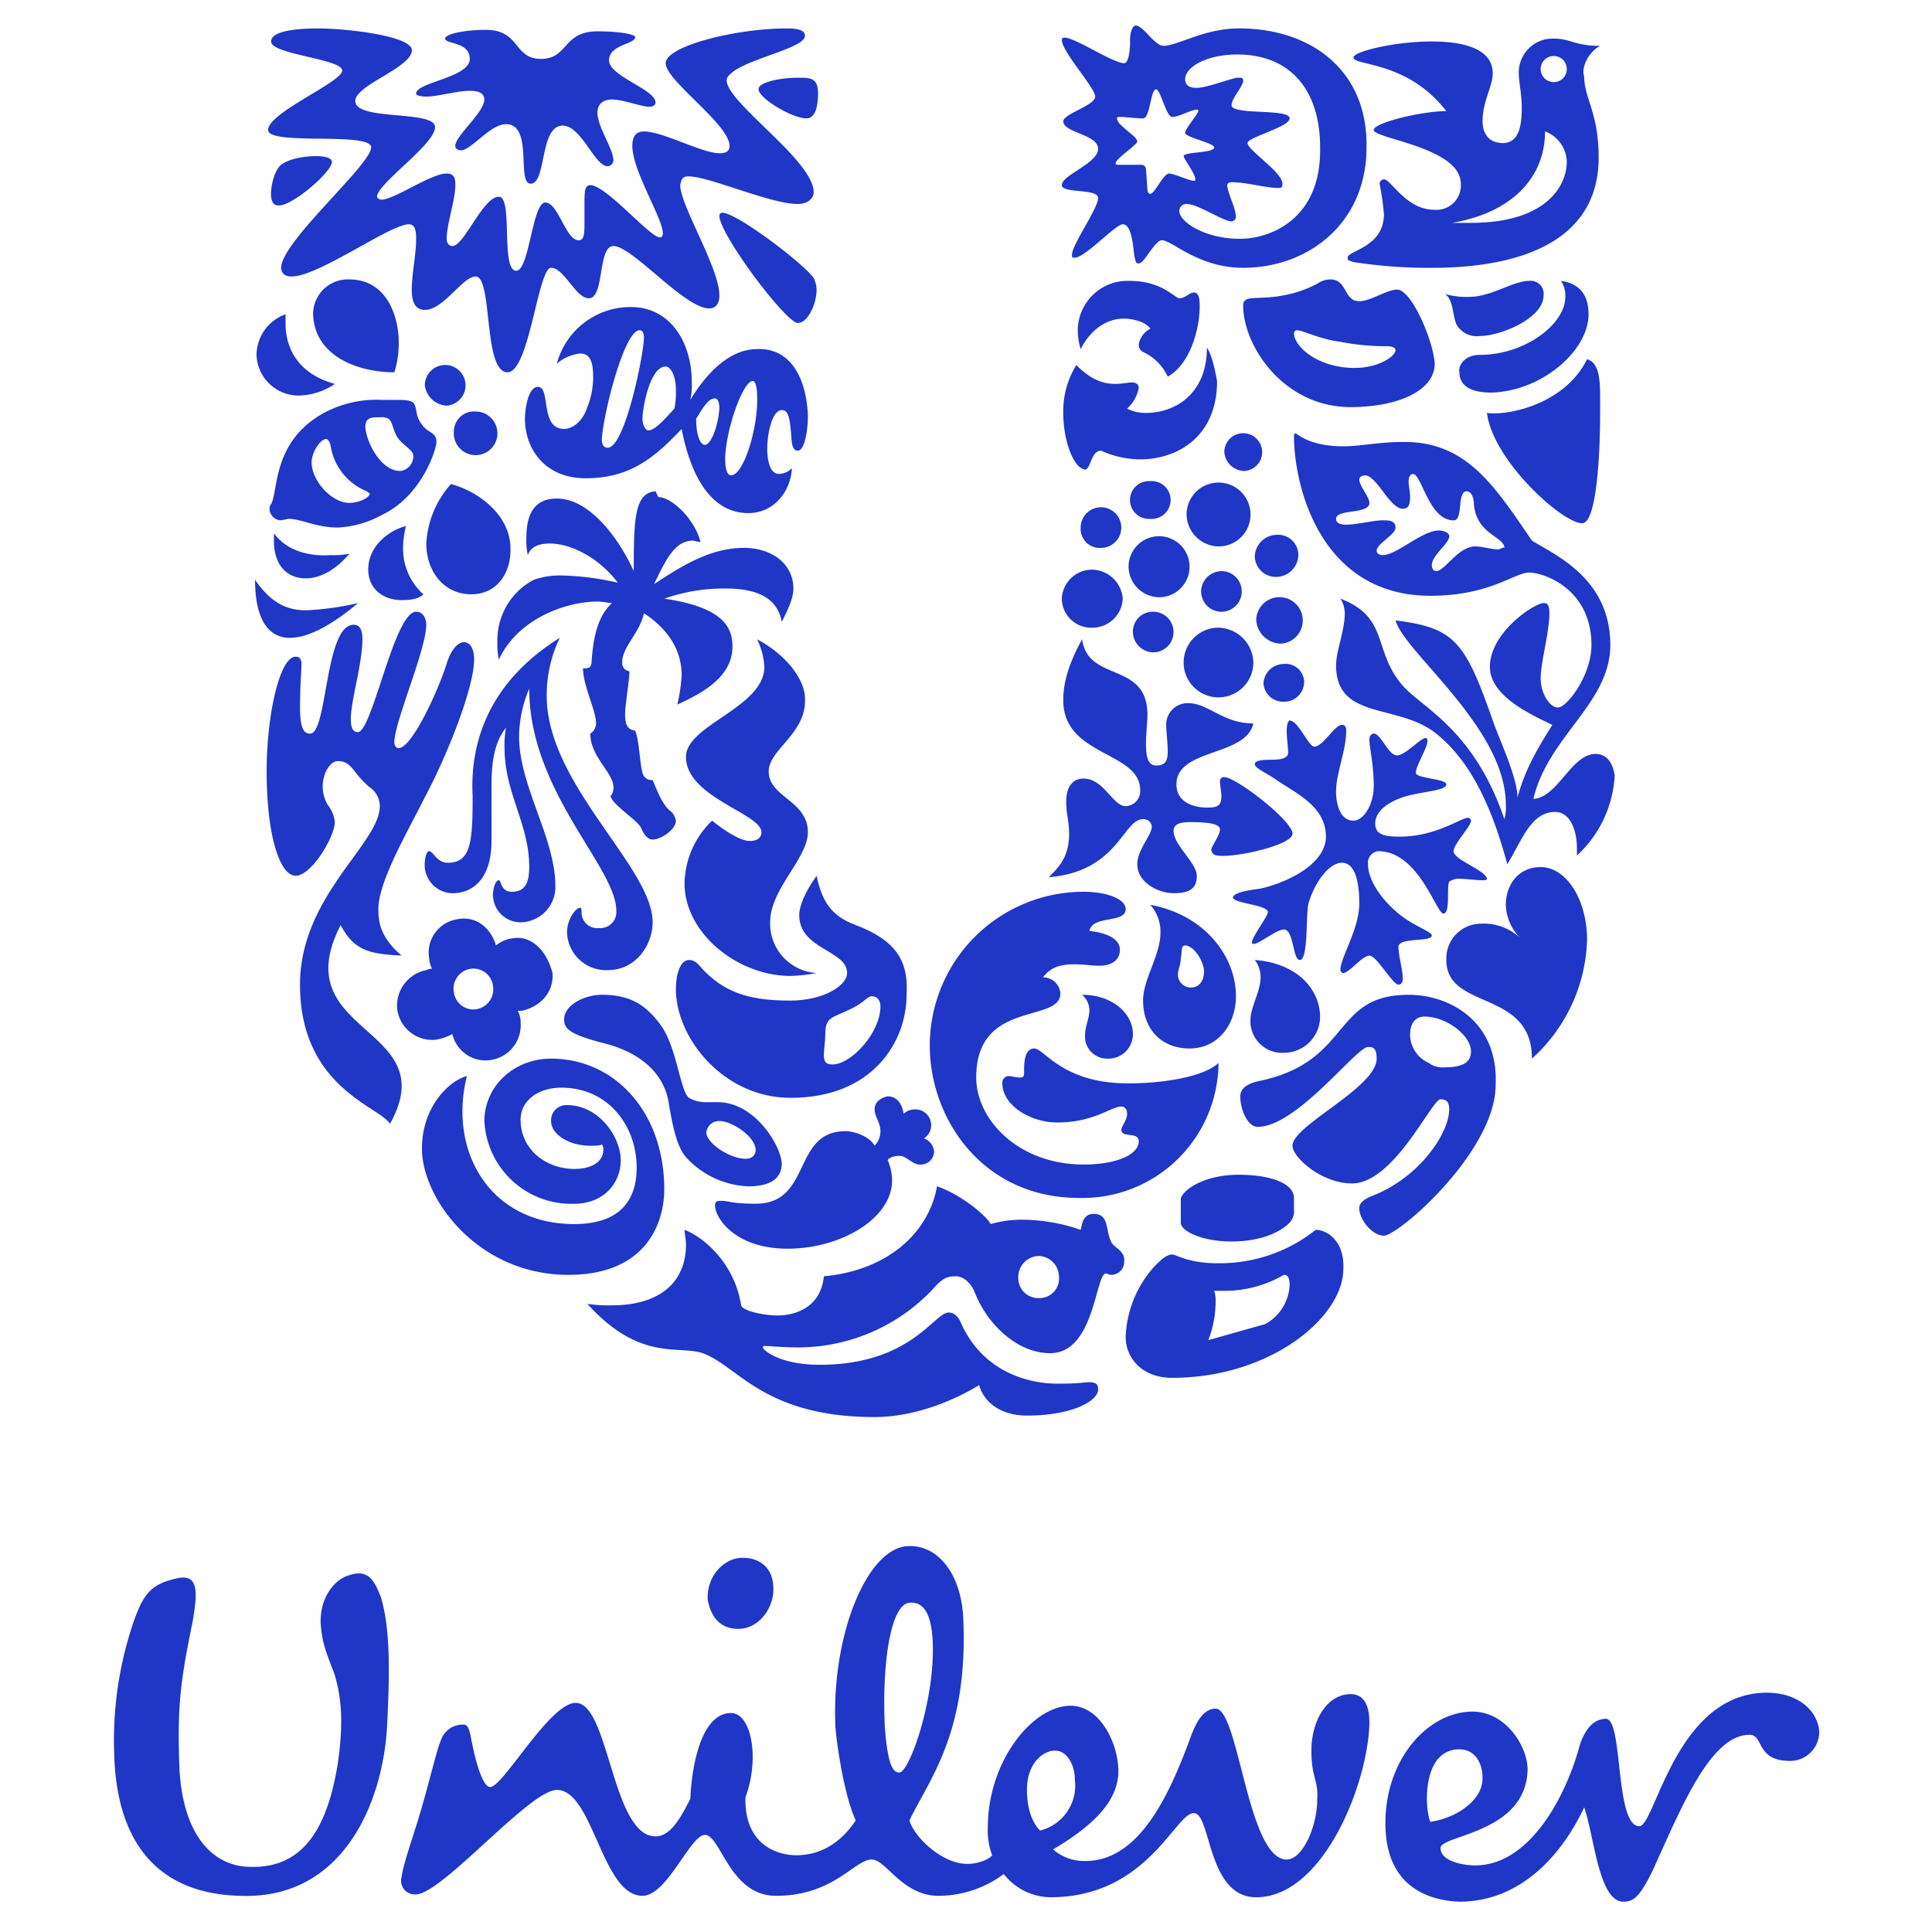
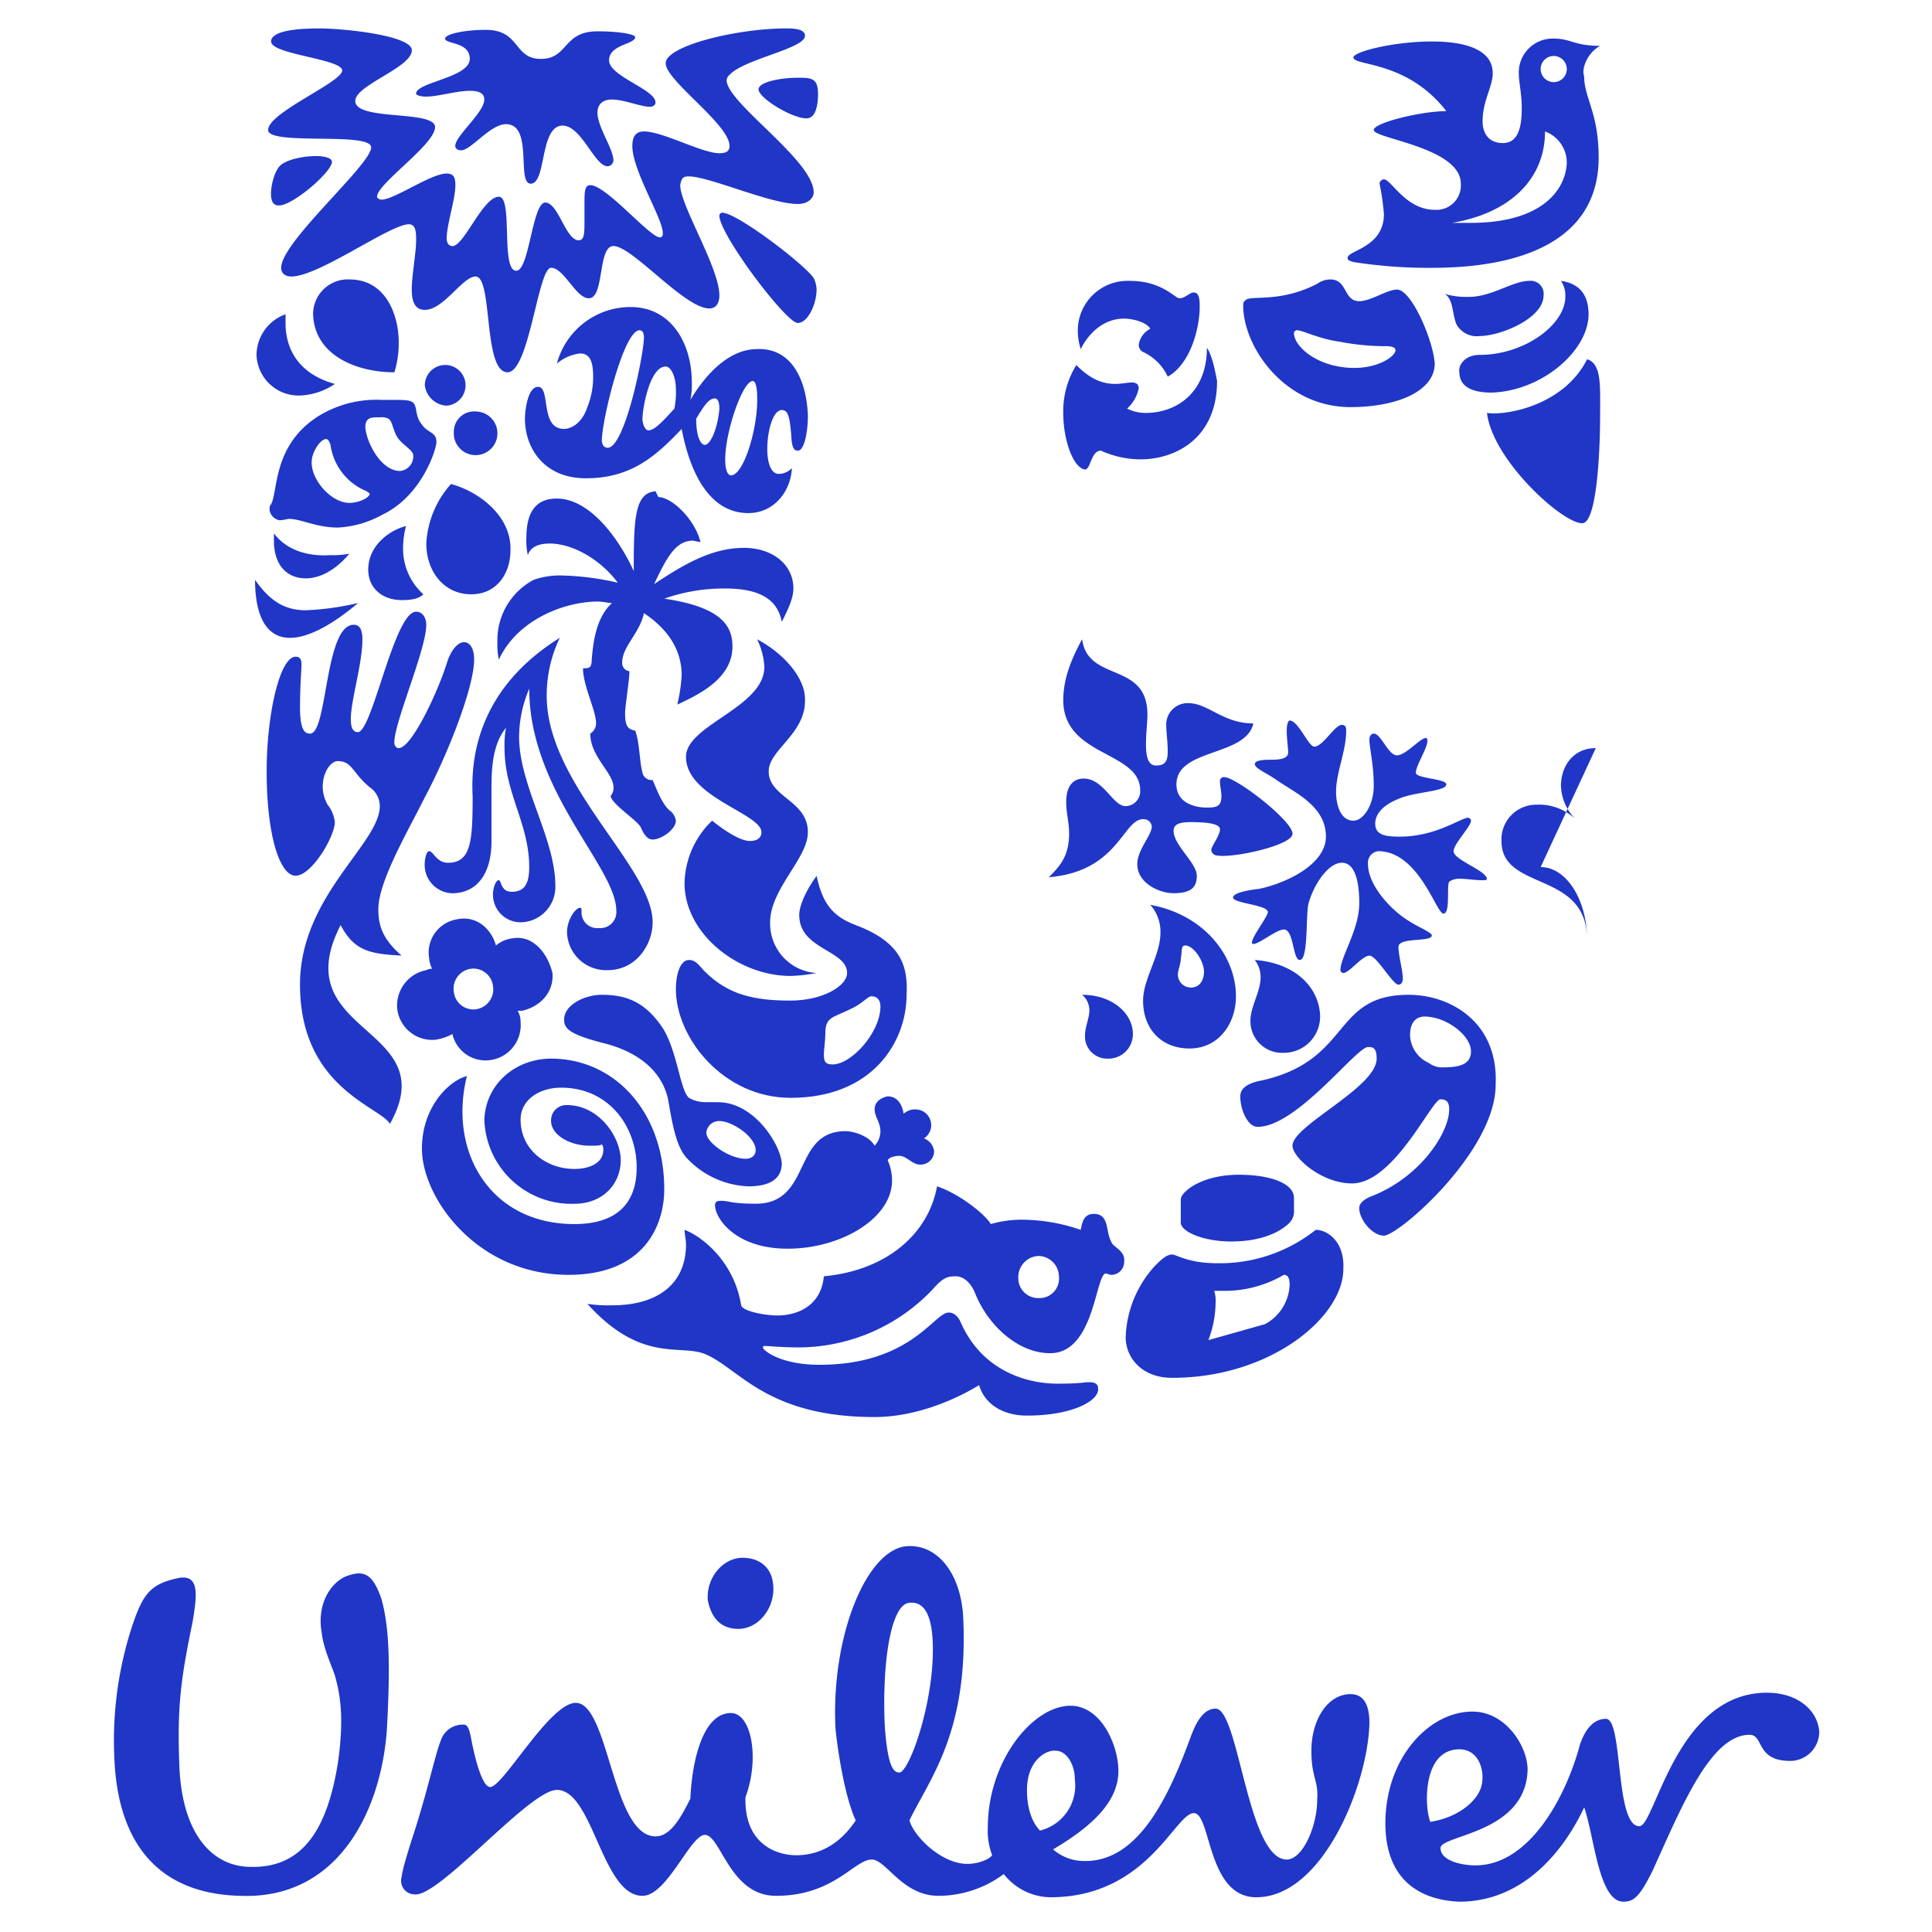
<svg xmlns="http://www.w3.org/2000/svg" width="300" height="300" viewBox="0 0 300 300">
  <g id="Group_25099" data-name="Group 25099" transform="translate(18047 12052)">
    <rect id="Rectangle_8138" data-name="Rectangle 8138" width="300" height="300" transform="translate(-18047 -12052)" fill="none" />
    <g id="Group_25092" data-name="Group 25092" transform="translate(-48.117 -681.642)">
      <path id="Mask" d="M257.661,22.961c4.732,0,7.886,2.7,8.111,6.083a4.52,4.52,0,0,1-4.506,4.506c-5.408,0-4.056-4.056-6.309-4.056-5.047,0-9.01,7.758-12.787,16.063l-.581,1.28-.865,1.926-.863,1.911c-2.028,4.056-2.929,4.732-4.506,4.732-3.83,0-4.506-10.139-6.083-14.645-3.154,6.759-9.463,14.645-19.377,14.645-5.858-.225-11.491-3.154-11.491-12.167,0-10.139,6.759-17.349,13.519-17.349,5.182,0,8.562,5.408,8.562,9.013-.225,9.914-13.519,10.139-13.519,12.167s3.38,2.7,5.408,2.7c8.562,0,14.195-11.04,16.223-18.7.451-1.352,1.577-4.056,4.056-4.056,2.7,0,1.352,16.673,5.182,16.673,2.478,0,5.633-20.729,19.828-20.729ZM124.275.2c4.506-.225,8.111,4.056,8.562,10.815.9,18.025-5.182,25.235-8.337,31.769.676,2.478,4.957,6.759,9.013,6.759,1.577,0,3.38-.676,3.83-1.352a10.59,10.59,0,0,1-.676-4.281c0-10.364,6.985-18.926,12.843-18.926,4.732,0,7.435,6.083,7.435,10.139,0,4.732-4.056,8.562-10.139,12.167a7.271,7.271,0,0,0,4.732,1.8c8.562.225,13.294-10.139,16.673-19.377.676-1.8,1.8-4.281,3.83-4.281,3.605,0,4.957,23.433,11.04,23.433,2.478,0,4.732-5.182,4.732-9.238.225-3.154-.9-3.38-.9-7.661,0-4.732,2.478-8.787,6.083-8.787,2.253,0,2.929,2.028,2.929,4.506-.225,9.463-7.21,27.038-17.574,27.038-7.661,0-6.985-13.068-9.688-13.068-2.929,0-7.21,13.068-22.306,13.068a9.375,9.375,0,0,1-7.21-3.605,17.049,17.049,0,0,1-10.139,3.38c-5.633,0-8.111-5.633-10.364-5.633-2.7,0-5.858,5.633-14.871,5.633-7.21,0-8.562-9.463-11.04-9.463-2.253,0-5.858,9.463-9.688,9.463-3.078,0-4.975-3.914-6.766-7.922l-.534-1.2c-1.692-3.79-3.382-7.323-5.993-7.323-2.048,0-6.309,3.815-10.621,7.744l-1.176,1.072c-4.3,3.92-8.452,7.622-10.283,7.406a2.112,2.112,0,0,1-2.028-2.7c.225-2.028,2.253-7.661,2.929-10.139,1.352-4.506,2.478-9.463,3.154-11.04a3.565,3.565,0,0,1,3.605-2.478c.676,0,.9,1.127,1.127,2.253.676,3.605,1.8,7.435,2.929,7.435,2.028,0,9.238-13.068,13.294-13.068,5.182,0,5.633,20.729,12.392,20.729,2.253,0,3.83-2.7,5.408-5.858C90.7,34,92.28,26.116,96.786,26.116c3.154,0,4.506,6.985,2.253,13.068-.225,7.21,4.732,9.013,7.886,9.013,2.253,0,6.083-.676,9.238-5.408-1.8-3.83-2.929-11.716-3.154-14.42C112.333,13.949,117.966.43,124.275.2ZM37.529,4.711c2.7-.9,3.83.451,4.957,3.605,1.352,4.732,1.352,11.04.9,19.828C42.711,40.311,36.4,54.956,20.856,54.505,7.337,54.28,1.479,45.718,1.028,32.875A57.1,57.1,0,0,1,3.957,12.146c1.577-4.506,2.7-6.083,6.985-6.985,3.38-.676,2.929,2.7,2.253,6.759-1.8,8.787-2.478,13.068-2.028,23.207C11.843,45.718,16.8,50,22.208,50c8.337.225,11.942-6.309,13.519-16,1.127-7.661.225-11.266-.451-13.744-.451-1.352-1.8-4.281-2.028-6.534-.9-4.957,1.8-8.337,4.281-9.013ZM147.257,31.974c-1.352-.225-4.506,1.352-4.506,6.083,0,3.83,1.352,5.633,2.028,6.309a7.2,7.2,0,0,0,5.408-7.886C150.186,34,148.834,31.974,147.257,31.974Zm62.637-.225c-5.858,0-5.408,9.238-4.506,11.266,4.281-.676,7.21-3.154,7.886-5.408S213.048,31.749,209.894,31.749ZM124.775,8.976l-.275.016c-2.929.225-4.281,9.463-3.83,19.152.451,6.309,1.352,7.21,2.253,7.21,1.577,0,5.633-11.491,5.182-20.5-.225-4.056-1.352-6.083-3.605-5.858ZM98.589,2.007c2.7,0,4.506,1.577,4.732,4.056.451,3.38-2.028,6.985-5.408,6.985-2.929,0-4.281-2.028-4.732-4.506C92.956,4.936,95.66,2.007,98.589,2.007Z" transform="translate(-17982.164 -11130.474)" fill="#1f36c7" />
      <path id="fish" d="M163.938,133.962c-.9-1.577-.225-4.281-2.7-4.281-1.577,0-1.8,1.352-2.028,2.478a28.144,28.144,0,0,0-9.013-1.577,17.571,17.571,0,0,0-4.957.676c-.9-1.577-4.957-4.732-8.337-5.858-1.352,7.435-7.886,13.068-17.574,13.969-.451,4.732-4.281,6.083-7.21,6.083-2.028,0-5.408-.676-5.633-1.577-1.127-6.985-6.309-10.815-8.787-11.716,0,.676.225,1.577.225,2.253,0,5.858-4.056,9.463-11.491,9.463a21.863,21.863,0,0,1-3.83-.225c8.562,9.463,14.645,6.083,18.476,7.886,5.182,2.253,9.463,9.688,26.136,9.688,6.083,0,12.167-2.478,16.223-4.957.676,2.478,3.154,4.732,7.435,4.732,6.985,0,11.04-2.253,11.04-4.056,0-.451,0-1.127-1.352-1.127-1.127,0-1.127.225-4.957.225-4.506,0-11.716-1.8-15.1-9.688C139.83,145,138.928,145,138.7,145c-2.253,0-5.858,8.111-20.053,8.111-6.083,0-8.787-2.253-8.787-2.7a.221.221,0,0,1,.225-.225c.676,0,2.7.225,5.408.225a28.764,28.764,0,0,0,20.729-9.013c1.577-1.8,2.253-2.028,3.6-2.028,1.127,0,2.253.9,2.929,2.478,2.028,5.182,6.759,9.463,11.716,9.463,6.759,0,6.985-11.716,8.562-12.392.225,0,.676.225.9.225a2.011,2.011,0,0,0,2.028-2.028c.225-1.8-1.8-2.253-2.028-3.154Zm-11.266,8.787a3.08,3.08,0,0,1-3.154-3.154,3.274,3.274,0,0,1,3.154-3.38,3.222,3.222,0,0,1,3.154,3.154A3.023,3.023,0,0,1,152.673,142.749Z" transform="translate(-17990.281 -11311.545)" fill="#1f36c7" fill-rule="evenodd" />
      <path id="chilli_pepper" d="M118.212,119.2c1.577,0,2.253,1.352,2.478,2.7a2.558,2.558,0,0,1,1.8-.676,2.447,2.447,0,0,1,1.352,4.506,2.4,2.4,0,0,1,1.577,2.028,2.08,2.08,0,0,1-2.253,2.028c-1.127,0-2.028-1.352-3.154-1.352-.676,0-1.577.225-1.8.676a7.952,7.952,0,0,1,.676,3.154c0,5.858-7.886,10.59-16.223,10.59-8.111,0-11.266-4.732-11.266-6.759,0-.451.225-.676.9-.676,1.352,0,1.577.451,5.408.451,8.787,0,5.633-11.266,13.969-11.266,1.127,0,3.605.676,4.506,2.253a3.228,3.228,0,0,0,.9-2.253c0-1.352-.9-2.253-.9-3.38s.9-1.8,2.028-2.028Z" transform="translate(-17979.254 -11319.315)" fill="#1f36c7" fill-rule="evenodd" />
      <path id="swirl" d="M91.253,116.6c9.914,0,17.574,8.337,17.574,20.278,0,5.408-2.929,13.294-14.871,13.294-14.195,0-22.757-11.942-22.757-19.6,0-6.534,4.281-10.59,6.985-11.266-2.929,11.716,3.605,22.982,16.673,22.982,6.534,0,9.688-3.154,9.688-8.787,0-6.309-4.281-12.392-11.716-12.392-3.605,0-6.309,2.028-6.309,4.957,0,4.732,4.056,7.661,8.337,7.661,2.7,0,4.506-1.127,4.506-2.929a1.355,1.355,0,0,0-.225-.9c-.225.225-.9.225-1.8.225-3.38,0-6.083-1.8-6.083-3.83a2.364,2.364,0,0,1,2.478-2.478c4.957,0,8.337,4.957,8.337,8.562s-2.7,6.759-7.21,6.759a13.515,13.515,0,0,1-13.969-13.068C81.114,120.43,85.845,116.6,91.253,116.6Z" transform="translate(-18004.566 -11322.573)" fill="#1f36c7" fill-rule="evenodd" />
      <path id="Path_22800" data-name="Path 22800" d="M149.216,128.4a23.956,23.956,0,0,1-15.321,5.182c-4.506,0-6.309-1.352-6.985-1.352-.9,0-1.8.9-2.7,1.8a17.225,17.225,0,0,0-4.506,11.04c0,3.154,2.478,6.309,7.21,6.309,15.321,0,26.587-9.463,26.587-16.9C153.722,130.2,151.019,128.4,149.216,128.4Zm-7.886,14.645-8.787,2.478a16.924,16.924,0,0,0,1.127-5.858,4.961,4.961,0,0,0-.225-1.8h1.127a18.209,18.209,0,0,0,9.689-2.478c.451,0,.9.225.9,1.577a7.254,7.254,0,0,1-3.83,6.083Z" transform="translate(-17943.791 -11307.787)" fill="#1f36c7" fill-rule="evenodd" />
      <path id="Path_22801" data-name="Path 22801" d="M131.386,134.964c3.605,0,6.759-.9,8.787-2.7a2.612,2.612,0,0,0,.9-2.253v-1.8c0-2.253-3.605-3.605-8.562-3.605-5.858,0-9.013,2.7-9.013,3.83v3.605c0,1.352,3.38,2.929,7.886,2.929Z" transform="translate(-17939.029 -11312.548)" fill="#1f36c7" fill-rule="evenodd" />
      <path id="clothes" d="M153.736,112.2c-11.942,0-8.787,10.139-22.757,13.294-2.478.451-3.38,1.352-3.38,2.478,0,2.028,1.127,4.732,2.7,4.732,6.083,0,15.321-12.392,17.124-12.392.676,0,1.352,0,1.352,1.8,0,4.506-13.068,10.364-13.068,13.519,0,1.8,4.506,5.858,9.238,5.858,6.534,0,12.392-13.068,13.744-13.068,1.127,0,1.352.676,1.352,1.577,0,3.605-4.506,10.59-12.167,13.519-1.577.676-1.8,1.352-1.8,1.8,0,1.8,2.028,4.281,3.83,4.281,2.253,0,17.349-13.068,17.349-23.433C167.706,116.481,160.271,112.2,153.736,112.2Zm5.407,11.266a3.364,3.364,0,0,1-2.253-.676,4.911,4.911,0,0,1-2.929-4.281c0-2.253,1.127-2.929,2.253-2.929,3.38,0,7.21,2.929,7.21,5.408,0,2.028-1.8,2.478-4.281,2.478Z" transform="translate(-17933.893 -11328.086)" fill="#1f36c7" fill-rule="evenodd" />
      <path id="spoon" d="M104.883,128.873h-2.028a5.136,5.136,0,0,1-2.478-.676c-1.352-1.127-1.8-7.21-4.056-10.815-2.7-4.056-5.633-5.182-9.463-5.182-2.7,0-5.858,1.577-5.858,3.83,0,1.352.676,2.253,5.858,3.605,6.534,1.577,9.688,5.182,10.364,9.238s1.352,7.21,2.929,8.787a13.794,13.794,0,0,0,9.463,4.281c2.929,0,5.182-.9,5.182-3.6-.225-2.929-4.281-9.463-9.914-9.463Zm4.281,8.787c-2.478,0-6.083-2.478-6.083-4.056a1.973,1.973,0,0,1,2.028-1.8c2.028,0,5.633,2.478,5.633,4.506,0,.676-.451,1.352-1.577,1.352Z" transform="translate(-17992.285 -11328.086)" fill="#1f36c7" fill-rule="evenodd" />
-       <path id="Path_22802" data-name="Path 22802" d="M122.423,129.434c-1.577,0-1.577,2.478-1.577,3.38s0,1.127-.676,1.127-1.127-.225-1.8-.225a1.031,1.031,0,0,0-.9,1.127c0,3.38,4.281,6.083,8.562,6.083,5.633,0,8.337-2.478,9.914-2.478.676,0,.9.676.9,1.127,0,.9-.9,2.028-.9,2.478,0,1.352,2.7.225,2.7,1.8,0,2.028-3.38,3.6-8.562,3.6-10.139,0-16.673-6.985-16.673-13.519,0-12.167,13.068-8.337,13.068-13.068a2.688,2.688,0,0,0-2.7-2.478c1.352-1.8,3.154-2.028,4.957-2.028,1.352,0,2.7.225,3.83.225,1.577,0,3.154-.676,3.154-2.478,0-1.127-.9-2.478-4.732-2.929.451-2.478,5.633-1.127,5.633-3.38,0-1.577-2.929-2.7-6.534-2.7A23.887,23.887,0,0,0,106.2,128.983c0,11.266,8.111,23.658,23.207,23.658a21.124,21.124,0,0,0,21.63-20.954c-2.7,2.478-9.914,3.154-13.519,3.154-10.59.225-13.519-5.408-15.1-5.408Z" transform="translate(-17960.707 -11336.983)" fill="#1f36c7" fill-rule="evenodd" />
      <path id="Path_22803" data-name="Path 22803" d="M120.756,129.883a3.8,3.8,0,0,0,3.83-3.83c0-3.154-3.154-6.083-7.886-6.083a3.136,3.136,0,0,1,1.127,2.478c0,1.127-.676,2.478-.676,3.83a3.429,3.429,0,0,0,3.6,3.6Zm22.757-15.321a4.33,4.33,0,0,1,.9,2.7c0,2.253-1.577,4.506-1.577,6.759a4.916,4.916,0,0,0,5.182,4.957,5.629,5.629,0,0,0,5.633-5.858C153.426,118.618,149.6,115.013,143.512,114.562ZM127.29,106a6.321,6.321,0,0,1,1.577,4.281c0,3.6-2.7,7.21-2.7,10.59,0,4.506,2.929,7.435,7.21,7.435,4.506,0,7.21-3.83,7.21-8.111,0-6.083-4.732-12.618-13.294-14.195Zm6.309,12.843a2.019,2.019,0,0,1-2.028-2.028c0-.676.451-1.577.451-2.478.225-1.127,0-2.028.676-2.028,1.352,0,2.929,2.478,2.929,4.056C135.626,117.716,134.95,118.843,133.6,118.843Z" transform="translate(-17947.553 -11335.855)" fill="#1f36c7" fill-rule="evenodd" />
      <path id="Path_22804" data-name="Path 22804" d="M116.639,111.661c-3.605-1.352-5.182-3.38-6.083-7.661-1.8,2.478-2.7,4.732-2.7,6.083,0,5.408,7.435,5.408,7.435,9.013,0,2.028-3.83,4.281-8.787,4.281-5.633,0-9.689-.9-13.294-4.506-.9-.9-1.352-1.8-2.478-1.8-1.352,0-2.028,2.253-2.028,4.506,0,7.661,7.435,16.9,17.8,16.9,12.843,0,18.025-8.787,18.025-16C124.75,118.195,123.849,114.364,116.639,111.661Zm-3.605,21.63c-1.127,0-1.352-.451-1.352-1.577,0-.676.225-2.028.225-3.154,0-2.7,1.127-2.478,3.83-3.83,2.028-.9,2.7-2.028,3.38-2.028s1.352.451,1.352,1.577C120.469,128.334,115.963,133.291,113.034,133.291Z" transform="translate(-17982.637 -11338.364)" fill="#1f36c7" fill-rule="evenodd" />
      <path id="Path_22805" data-name="Path 22805" d="M99.439,119.019c-1.352,0-3.605-1.352-5.858-3.154a13.817,13.817,0,0,0-4.281,9.688c0,7.886,8.337,14.42,16.448,14.42a24.826,24.826,0,0,0,4.056-.451,7.685,7.685,0,0,1-7.21-7.886c0-5.182,5.858-9.914,5.858-13.969,0-4.957-6.083-5.408-6.083-9.463,0-3.38,5.858-5.858,5.633-11.266,0-3.154-3.154-6.985-7.435-9.238a11.018,11.018,0,0,1,1.127,4.281c0,6.309-12.167,9.013-12.167,13.969,0,6.309,11.716,8.787,11.716,11.716,0,.676-.451,1.352-1.8,1.352Z" transform="translate(-17981.889 -11358.789)" fill="#1f36c7" fill-rule="evenodd" />
-       <path id="heart" d="M156.445,103.4c4.056,0,7.21,5.182,7.21,11.266a25.84,25.84,0,0,1-8.562,18.476c0-10.815-13.293-7.435-13.293-15.321a5.394,5.394,0,0,1,5.407-5.633,8.156,8.156,0,0,1,6.083,2.253,7.763,7.763,0,0,1-2.253-5.182c0-2.929,1.8-5.858,5.407-5.858Z" transform="translate(-17916.098 -11339.116)" fill="#1f36c7" fill-rule="evenodd" />
+       <path id="heart" d="M156.445,103.4c4.056,0,7.21,5.182,7.21,11.266c0-10.815-13.293-7.435-13.293-15.321a5.394,5.394,0,0,1,5.407-5.633,8.156,8.156,0,0,1,6.083,2.253,7.763,7.763,0,0,1-2.253-5.182c0-2.929,1.8-5.858,5.407-5.858Z" transform="translate(-17916.098 -11339.116)" fill="#1f36c7" fill-rule="evenodd" />
      <path id="flower" d="M87.553,110a4.946,4.946,0,0,0-2.7,1.127c-.676-2.478-2.929-4.732-6.083-4.056a5.23,5.23,0,0,0-4.281,6.083,4.177,4.177,0,0,0,.451,1.577,2.245,2.245,0,0,0-.9.225,5.593,5.593,0,0,0-4.506,6.083,5.464,5.464,0,0,0,5.858,4.732,7.6,7.6,0,0,0,2.7-.9,5.276,5.276,0,0,0,5.858,4.056,5.464,5.464,0,0,0,4.732-5.858,3.49,3.49,0,0,0-.451-1.8H88.9c2.929-.676,4.957-2.929,4.732-5.858-.9-3.605-3.38-5.858-6.083-5.408Zm-5.858,11.04a3.058,3.058,0,0,1-3.38-2.7,3.117,3.117,0,0,1,2.7-3.605,3.058,3.058,0,0,1,3.38,2.7A3.117,3.117,0,0,1,81.695,121.037Z" transform="translate(-18006.727 -11334.671)" fill="#1f36c7" fill-rule="evenodd" />
      <path id="Path_22806" data-name="Path 22806" d="M161.348,113.578c0-1.127,2.7-3.83,2.7-4.732a.485.485,0,0,0-.451-.451c-1.127,0-4.957,2.929-10.59,2.929-2.253,0-3.83-.225-3.83-2.028,0-1.577,1.352-2.929,3.605-3.83,2.478-1.127,7.435-1.127,7.435-2.253,0-.9-4.732-.9-4.732-1.8,0-1.127,1.8-3.83,1.8-4.957,0,0,0-.451-.225-.451-.9,0-3.154,2.7-4.506,2.7s-2.478-3.38-3.605-3.38c-.225,0-.676.225-.676.9,0,1.352.676,3.83.676,7.21,0,2.929-1.577,5.408-3.154,5.408-2.028,0-2.7-2.478-2.7-4.506,0-2.929,1.577-6.309,1.577-9.463,0-.676-.225-.9-.676-.9-1.127,0-2.929,3.38-4.281,3.38-.9,0-2.478-4.056-3.83-4.056-.225,0-.451.676-.451,1.577,0,1.127.225,2.7.225,3.38,0,.9-1.127,1.127-2.478,1.127-.9,0-2.7,0-2.7.676s1.8,1.352,3.38,2.478c2.929,2.028,7.661,4.056,7.661,8.787,0,4.281-6.083,7.21-10.364,8.111-2.028.225-4.056.676-4.056,1.352,0,.9,5.408,1.127,5.408,2.253,0,.676-2.478,3.83-2.478,4.732a.221.221,0,0,0,.225.225c.9,0,3.605-2.253,4.732-2.253,1.577,0,1.352,4.732,2.478,4.732,1.352,0,.9-6.985,1.352-8.787.9-3.154,3.154-6.309,5.182-6.309,2.478,0,2.7,4.281,2.7,6.309,0,4.056-2.929,8.337-2.929,10.364a.485.485,0,0,0,.451.451c.9,0,2.929-2.7,4.056-2.7s3.605,4.506,4.506,4.506c.451,0,.676-.451.676-.9,0-1.352-.676-3.6-.676-4.957,0-1.577,5.182-.676,5.182-1.8,0-.451-2.253-1.352-3.605-2.253-2.929-1.8-6.309-5.633-6.309-8.787a1.82,1.82,0,0,1,1.577-2.028c6.309,0,9.013,9.689,10.139,9.689s.451-4.281.9-4.957a2.626,2.626,0,0,1,1.577-.451c1.127,0,2.478.225,3.38.225.676,0,.9,0,.9-.225-.225-1.352-5.182-2.929-5.182-4.281Z" transform="translate(-17934.516 -11351.771)" fill="#1f36c7" fill-rule="evenodd" />
      <path id="Path_22807" data-name="Path 22807" d="M152.253,117.892c0-2.028-8.787-8.787-10.59-8.787a.6.6,0,0,0-.676.676c0,.676.225,1.577.225,2.253,0,1.577-.676,1.8-2.253,1.8-1.8,0-4.732-.676-4.732-3.605,0-5.633,10.815-4.281,11.942-9.463-4.732,0-6.985-3.154-10.139-3.154a3.327,3.327,0,0,0-3.38,3.605c0,.9.225,2.478.225,3.83s-.225,2.253-1.8,2.253c-1.352,0-1.577-1.577-1.577-3.38,0-1.577.225-3.38.225-4.506,0-8.337-9.238-4.957-10.139-11.716-2.253,4.056-2.929,6.985-2.929,9.463,0,8.787,11.942,7.886,11.942,13.969a2.318,2.318,0,0,1-2.253,2.478c-2.028,0-3.38-4.281-6.534-4.281-1.577,0-2.7,1.127-2.7,3.605,0,1.8.451,3.154.451,4.957,0,3.605-1.577,5.182-3.154,6.759,10.815-.9,11.491-9.013,14.645-9.013a1.267,1.267,0,0,1,1.352,1.127c0,1.352-2.253,3.6-2.253,5.858,0,2.929,3.38,4.506,5.633,4.506,2.7,0,3.605-.9,3.605-2.7,0-2.028-3.605-4.732-3.605-6.985,0-1.127,1.127-1.352,2.7-1.352,3.38,0,4.506.451,4.506,1.127,0,.9-1.352,2.7-1.352,3.154a.947.947,0,0,0,.9.9C143.015,121.722,152.253,119.695,152.253,117.892Z" transform="translate(-17950.434 -11358.789)" fill="#1f36c7" fill-rule="evenodd" />
      <path id="hair" d="M92.354,87.6a20.587,20.587,0,0,0-2.028,9.013c0,13.744,16.448,26.587,16.448,35.149,0,3.38-2.478,7.435-6.985,7.435a6.064,6.064,0,0,1-6.309-5.858c0-2.028,1.352-3.83,2.028-3.83.225,0,.225.225.225.676a2.431,2.431,0,0,0,2.7,2.478,2.486,2.486,0,0,0,2.7-2.7c0-6.759-13.519-18.476-13.519-34.473a19.3,19.3,0,0,0-1.577,7.435c0,7.661,5.633,15.772,5.633,23.207a5.493,5.493,0,0,1-5.182,5.633,4.291,4.291,0,0,1-4.506-4.281c0-1.127.451-2.253.9-2.253s.225,1.8,2.028,1.8c2.028,0,2.7-1.352,2.7-3.83,0-6.759-3.83-11.491-3.83-18.476a13.855,13.855,0,0,1,.225-3.154c-2.028,2.478-2.253,6.083-2.253,9.238v8.337c0,5.633-2.7,8.111-6.083,8.111a4.4,4.4,0,0,1-4.281-4.732c0-.451.225-1.8.676-1.8.676,0,1.127,1.8,2.929,1.8,3.605,0,3.83-3.38,3.83-10.364-.451-8.562,2.7-17.8,13.519-24.559Z" transform="translate(-18004.316 -11358.913)" fill="#1f36c7" fill-rule="evenodd" />
      <path id="hand" d="M83.707,85.8c1.127,0,1.577,1.127,1.577,2.028,0,3.83-4.957,15.1-4.957,18.25,0,.451.225.9.676.9,2.028,0,6.083-8.787,7.435-13.068.676-2.253,1.8-3.38,2.7-3.38s1.577.9,1.577,2.7c0,4.281-4.056,14.645-7.661,21.4-2.7,5.408-7.21,13.068-7.21,17.349,0,2.253.451,4.506,3.605,7.21-5.182-.225-7.435-.9-9.463-4.732-8.787,17.124,16.223,15.547,7.661,30.868-1.577-2.7-13.969-5.633-13.969-21.63,0-13.744,12.392-21.855,12.392-27.714a3.547,3.547,0,0,0-1.577-2.929c-2.7-2.253-2.7-4.056-4.957-4.056-1.577,0-3.38,3.6-1.577,6.759a5.35,5.35,0,0,1,1.127,2.7c0,2.253-3.605,8.337-6.083,8.337S60.5,120.5,60.5,110.584c0-8.787,2.028-17.8,4.506-17.8.676,0,.9.451.9,1.127,0,1.127-.225,3.154-.225,6.759,0,3.83.9,4.056,1.577,4.056,2.7,0,2.253-16.9,6.759-16.9,1.127,0,1.352,1.127,1.352,2.253,0,3.83-1.8,9.463-1.8,12.392,0,1.577.451,2.028,1.127,2.028,2.253-.225,5.633-18.7,9.013-18.7Z" transform="translate(-18017.977 -11361.17)" fill="#1f36c7" fill-rule="evenodd" />
-       <path id="plant" d="M178.165,123.294c-3.83,0-5.858,6.759-9.689,6.985,2.253-9.688,11.942-14.871,11.942-23.883,0-10.364-8.562-13.969-12.167-16.223-5.858-8.562-10.139-15.321-19.828-15.321-4.056,0-6.759.676-9.463.676-5.408,0-7.21-2.028-7.435-2.028,0,0-.225,0-.225.451,0,7.661,4.056,24.785,21.179,24.785,9.238,0,13.068-3.605,15.321-3.605s9.688,2.478,9.688,11.266c0,4.732-3.83,9.688-5.182,9.688s-2.7-2.253-2.7-4.506c0-2.478,1.352-7.21,1.352-10.139,0-1.127-.225-1.577-.9-1.577-1.352,0-8.337,4.506-8.337,9.914,0,4.732,6.985,7.661,9.689,9.013-2.7,4.281-4.281,7.21-5.408,11.266,0-3.154-2.929-9.238-3.83-11.942-4.281-12.167-5.858-14.42-15.1-15.547,1.352,4.957,17.124,16.673,17.124,28.615a6.945,6.945,0,0,1-.225,2.253c-4.732-13.969-12.843-17.349-15.772-20.729-4.732-5.408-2.028-10.59-9.689-13.519a4.347,4.347,0,0,1,.676,2.253c0,2.7-1.352,5.858-1.352,8.111,0,8.562,9.688,5.858,15.547,10.59,5.633,4.506,8.787,11.942,11.04,20.278,2.253-3.605,3.605-8.111,7.435-8.111,2.478,0,3.38,3.154,3.38,5.633v1.127a18.163,18.163,0,0,0,5.858-12.392c-.225-1.8-1.127-3.38-2.929-3.38ZM162.844,91.525c-.9,0-2.253-.451-3.38-.451-2.7,0-4.732,3.83-6.083,3.83-.451,0-.676-.451-.676-.9,0-1.577,2.7-3.38,2.7-4.506,0-.676-1.127-.9-1.577-.9-2.7,0-6.534,3.83-8.787,3.83-.451,0-.9-.225-.9-.676,0-1.127,2.929-2.478,2.929-3.605s-1.127-1.127-2.028-1.127c-1.352,0-4.056.676-5.633.676-.9,0-1.577-.225-1.577-.9,0-1.577,5.182-.676,5.182-2.478,0-.9-1.577-2.7-1.577-3.6,0-.451.451-.676.9-.676,1.8,0,3.83,5.182,5.858,5.182.9,0,1.127-.676,1.127-1.8s-.225-1.577-.225-2.478.451-1.127.676-1.127c1.352,0,2.478,7.21,6.309,7.21,1.577,0,.451-4.506,2.028-4.506.9,0,1.127,1.352,1.127,2.028.451,4.732,4.732,4.957,4.732,6.759-.225-.225-.451.225-1.127.225Z" transform="translate(-17929.252 -11376.583)" fill="#1f36c7" fill-rule="evenodd" />
-       <path id="Path_22808" data-name="Path 22808" d="M129.044,80.935a2.937,2.937,0,1,1,0,5.858,2.937,2.937,0,1,1,0-5.858Zm20.729,28.39a3.189,3.189,0,0,0-3.154,2.929,3.029,3.029,0,0,0,3.154,2.929,3.08,3.08,0,0,0,3.154-3.154A2.865,2.865,0,0,0,149.773,109.325Zm-10.364-5.633a5.412,5.412,0,1,0,5.633,5.408,5.533,5.533,0,0,0-5.633-5.408Zm-9.914-2.478a3.08,3.08,0,0,0-3.154,3.154,3.222,3.222,0,0,0,3.154,3.154,3.154,3.154,0,0,0,0-6.309Zm19.828,4.957a3.612,3.612,0,1,0-3.83-3.605A3.916,3.916,0,0,0,149.322,106.171ZM120.032,94.68a4.718,4.718,0,0,0-4.732,4.506,4.573,4.573,0,0,0,4.732,4.506,4.718,4.718,0,0,0,4.732-4.506A4.878,4.878,0,0,0,120.032,94.68Zm16.9,3.38a3.154,3.154,0,1,0,3.154-3.154A3.222,3.222,0,0,0,136.93,98.059Zm-6.309.9a4.737,4.737,0,1,0-4.957-4.732A4.811,4.811,0,0,0,130.621,98.96Zm18.025-3.154a3.465,3.465,0,0,0,3.38-3.38,3.135,3.135,0,0,0-3.38-3.154,3.465,3.465,0,0,0-3.38,3.38A3.274,3.274,0,0,0,148.646,95.806ZM121.383,91.3a3.154,3.154,0,1,0-3.154-3.154A2.956,2.956,0,0,0,121.383,91.3Zm18.476-.225a4.962,4.962,0,1,0-5.182-4.957,5.053,5.053,0,0,0,5.182,4.957Zm3.83-11.716a2.937,2.937,0,1,0-3.154-2.929A3.173,3.173,0,0,0,143.69,79.358Z" transform="translate(-17949.307 -11376.583)" fill="#1f36c7" fill-rule="evenodd" />
      <path id="tree" d="M101.41,78.4c2.028,0,5.633,3.38,6.534,6.985a9.759,9.759,0,0,1-1.127-.225c-2.7,0-4.056,2.478-6.083,6.759,4.732-3.154,9.013-5.633,13.969-5.633,4.281,0,7.661,2.478,7.661,6.309,0,1.577-.9,3.38-1.8,5.182-.676-3.605-3.6-5.182-8.787-5.182a27.811,27.811,0,0,0-9.463,1.577c9.238,1.352,10.59,4.506,10.59,7.435,0,4.957-5.182,7.435-8.562,9.013a27.032,27.032,0,0,0,.676-4.506c0-2.929-1.127-6.534-5.858-9.688-.676,3.154-3.38,5.182-3.38,7.661a1.267,1.267,0,0,0,1.127,1.352c0,1.352-.676,5.408-.676,6.534,0,2.028.451,2.478,1.577,2.7.676,1.8.676,4.957,1.127,6.534a1.441,1.441,0,0,0,1.577,1.127c.676,1.577,1.577,4.056,2.929,4.957a2.57,2.57,0,0,1,.676,1.352c0,1.352-2.253,2.929-3.605,2.929-.451,0-1.127-.225-1.8-1.8-.451-1.127-4.506-3.605-4.732-4.957a1.9,1.9,0,0,0,.451-1.352c0-2.253-3.605-4.732-3.605-8.337a1.9,1.9,0,0,0,.9-1.577c0-2.028-2.028-5.858-2.028-8.562.9,0,1.352,0,1.352-1.352.225-2.7.676-6.534,3.154-8.787-.676,0-1.352-.225-2.253-.225-4.957,0-12.392,2.7-15.321,9.013a10.97,10.97,0,0,1-.225-2.7,10.6,10.6,0,0,1,5.633-9.688,12.2,12.2,0,0,1,4.281-.676A42.7,42.7,0,0,1,95.1,91.695c-2.7-3.605-6.985-6.083-10.59-6.083-1.577,0-2.929.451-3.38,1.8a10.1,10.1,0,0,1-.225-2.7c0-3.83,1.352-6.083,4.732-6.083,4.957,0,9.463,5.858,11.942,11.266v-.676c0-7.661.225-11.491,3.38-11.716l.451.9Z" transform="translate(-17998.051 -11371.571)" fill="#1f36c7" fill-rule="evenodd" />
      <path id="Path_22809" data-name="Path 22809" d="M59.7,109.54c0,6.083,2.028,9.013,5.408,9.013,2.7,0,6.309-1.8,10.59-5.408a43.011,43.011,0,0,1-8.111,1.127c-2.929,0-5.408-1.127-7.886-4.732ZM83.133,101.2c-2.028.451-5.858,2.7-5.858,6.759,0,2.929,2.253,4.732,5.182,4.732,1.577,0,2.7-.225,3.38-.9a9.483,9.483,0,0,1-3.154-6.985A14.121,14.121,0,0,1,83.133,101.2Zm6.985-6.534a15.071,15.071,0,0,0-3.83,9.238c0,4.281,2.7,7.886,6.985,7.886,4.056,0,6.083-3.38,6.083-6.759C99.581,99.626,94.4,95.8,90.117,94.669ZM62.629,102.33v1.127c0,3.83,2.028,5.858,4.957,5.858,2.028,0,4.506-1.127,6.759-3.83a12.848,12.848,0,0,1-2.929.225c-3.38.225-6.759-.676-8.787-3.38ZM79.3,81.6a17.193,17.193,0,0,0-9.688,2.478C62.4,88.586,63.305,95.8,62.178,97.824c-.225.225-.225.451-.225.9A1.914,1.914,0,0,0,63.53,100.3a7.967,7.967,0,0,0,1.352-.225c2.028,0,4.281,1.352,7.661,1.352A15.923,15.923,0,0,0,79.528,99.4c6.083-2.929,8.337-10.139,8.337-11.266,0-1.577-1.352-1.352-2.253-2.7-1.127-1.352-.676-2.7-1.352-3.38-.451-.451-1.577-.451-3.154-.451H79.3Zm-4.957,16c-2.7,0-5.858-3.38-5.858-6.309,0-1.577,1.352-3.605,2.253-3.605.225,0,.451.225.676.9a9.126,9.126,0,0,0,5.633,7.21c.225.225.451.225.451.451-.225.676-1.8,1.352-3.154,1.352Zm9.914-7.435a2.272,2.272,0,0,1-2.028,2.478c-2.929,0-5.182-4.281-5.408-6.759,0-1.577.9-1.577,2.253-1.577a2.44,2.44,0,0,1,1.352.225c.676.451.676,2.028,1.577,3.154.676.9,2.253,1.8,2.253,2.478Zm6.309-3.605a3.388,3.388,0,1,0,3.38-3.154A3.135,3.135,0,0,0,90.568,86.558ZM89.441,82.5a3.162,3.162,0,1,0-3.38-3.154A3.613,3.613,0,0,0,89.441,82.5ZM66.685,80.925a10.356,10.356,0,0,0,5.408-1.8c-4.957-1.352-7.661-4.732-7.661-9.463V68.308a6.783,6.783,0,0,0-4.506,6.309,6.538,6.538,0,0,0,6.759,6.309ZM81.33,77.32a14.979,14.979,0,0,0,.676-4.732c0-3.83-1.8-9.688-7.661-9.688a5.394,5.394,0,0,0-5.633,5.408C68.938,74.842,75.7,77.32,81.33,77.32Z" transform="translate(-18018.977 -11389.867)" fill="#1f36c7" fill-rule="evenodd" />
      <path id="Path_22810" data-name="Path 22810" d="M162.546,75.167c-3.605,7.21-12.618,8.787-15.547,8.337.9,7.435,11.942,17.349,14.871,17.124,2.028-.225,2.7-9.689,2.7-17.124,0-4.281.225-7.661-2.028-8.337Zm.225-6.985c0-2.7-1.127-4.732-4.281-5.182a4.047,4.047,0,0,1,.676,2.478c0,4.281-6.309,9.013-13.293,9.013-2.478,0-3.38,1.8-3.154,2.7,0,2.253,2.028,3.154,4.957,3.154,7.886-.225,15.1-6.534,15.1-12.167Z" transform="translate(-17914.986 -11389.742)" fill="#1f36c7" fill-rule="evenodd" />
      <path id="Path_22811" data-name="Path 22811" d="M147.108,71.562c3.154,0,9.914-2.7,9.914-6.309A2.01,2.01,0,0,0,154.768,63c-2.478,0-5.858,2.478-9.238,2.478a11.816,11.816,0,0,1-3.83-.451c1.352.9,1.127,3.154,1.8,4.732A3.6,3.6,0,0,0,147.108,71.562Z" transform="translate(-17916.221 -11389.742)" fill="#1f36c7" fill-rule="evenodd" />
      <path id="Path_22812" data-name="Path 22812" d="M137.706,67.6c0,7.21-4.957,10.139-9.463,10.139a6.237,6.237,0,0,1-2.929-.676,5.724,5.724,0,0,0,1.8-3.154c0-.676-.451-.9-1.127-.9-.451,0-1.577.225-2.478.225-2.253,0-4.056-.9-6.083-2.929a13.626,13.626,0,0,0-2.028,7.435c0,4.281,1.577,8.562,3.38,8.787.9,0,.9-2.929,2.478-2.929a15.062,15.062,0,0,0,6.083,1.352c5.633,0,11.942-3.38,11.942-12.167-.225-1.127-.676-3.83-1.577-5.182Z" transform="translate(-17949.18 -11383.978)" fill="#1f36c7" fill-rule="evenodd" />
      <path id="Path_22813" data-name="Path 22813" d="M123.61,68.858c1.127,0,3.38.451,4.056,1.577a3.331,3.331,0,0,0-1.8,2.478,1.239,1.239,0,0,0,.676,1.127,7.857,7.857,0,0,1,3.83,3.83c3.605-2.028,4.957-7.661,4.957-10.815,0-.9,0-2.253-.9-2.253-.676,0-1.352.9-2.253.9-.676,0-2.7-2.7-7.661-2.7a7.727,7.727,0,0,0-8.111,7.886,9.682,9.682,0,0,0,.451,2.7c1.127-2.253,3.38-4.732,6.759-4.732Z" transform="translate(-17947.926 -11389.742)" fill="#1f36c7" fill-rule="evenodd" />
      <path id="DNA" d="M114.35,71.334c-4.056,0-7.661,3.38-10.364,7.886a10.97,10.97,0,0,0,.225-2.7c0-6.309-3.38-11.716-9.463-11.716a11.824,11.824,0,0,0-11.491,8.787,6.716,6.716,0,0,1,3.605-1.577c1.577,0,2.028,1.352,2.028,3.605a12.517,12.517,0,0,1-.9,4.732c-.9,2.7-2.7,3.38-3.605,3.38-3.83,0-2.028-6.534-4.056-6.534-1.577,0-2.028,3.605-2.028,4.957,0,4.506,2.929,9.238,9.463,9.238,6.985,0,10.815-3.38,14.871-7.661.9,4.732,3.38,13.068,10.364,13.068,3.83,0,6.534-3.154,6.759-6.985a2.856,2.856,0,0,1-2.028.9c-1.352,0-1.8-2.028-1.8-3.83,0-2.929.9-6.083,2.253-6.083.676,0,1.127.451,1.352,2.7.225,1.577,0,3.605,1.127,3.605s1.577-3.38,1.577-5.408c-.225-5.858-2.7-10.59-7.886-10.364ZM91.143,86.655c-.676,0-.9-.676-.9-1.127,0-3.154,3.38-17.124,5.858-17.124.451,0,.676.451.676,1.127C96.776,72.01,93.847,86.655,91.143,86.655Zm10.364-6.083c-2.028,2.253-3.154,3.38-4.056,3.38-.451,0-.9-.9-.9-1.8,0-1.577,1.127-8.111,3.605-8.111.9,0,1.577,1.8,1.577,3.38a12.891,12.891,0,0,1-.225,3.154Zm4.732,5.633c-.676,0-1.352-1.352-1.352-4.056,1.352-2.253,2.028-3.154,2.929-3.154.225,0,.676.225.676,1.577-.225,2.929-1.352,5.633-2.253,5.633Zm4.056,4.732c-.451,0-.9-.676-.9-2.478,0-4.281,2.7-12.167,4.281-12.167.451,0,.676,1.127.676,2.253C114.576,83.276,112.322,90.936,110.295,90.936Z" transform="translate(-17995.67 -11387.485)" fill="#1f36c7" fill-rule="evenodd" />
      <path id="lips" d="M151.683,64.477c-1.577,0-4.056,1.8-5.858,1.8-2.478,0-1.8-3.38-4.506-3.38a3.634,3.634,0,0,0-2.028.676c-5.633,2.929-10.139,1.8-11.04,2.478-.225.225-.451.225-.451.9,0,6.309,6.309,15.772,16.673,15.772,7.21,0,13.068-2.478,13.068-6.759-.225-3.605-3.605-11.491-5.858-11.491Zm-6.534,12.167c-5.858,0-9.463-3.38-9.463-5.408a.485.485,0,0,1,.451-.451c.9,0,3.38,1.352,6.759,1.8a36.444,36.444,0,0,0,6.985.676c1.127,0,1.577.225,1.577.676-.225,1.127-2.929,2.7-6.309,2.7Z" transform="translate(-17933.641 -11389.866)" fill="#1f36c7" fill-rule="evenodd" />
      <path id="dove" d="M174.2,47.427c-4.056,0-4.506-1.127-7.21-1.127a5.267,5.267,0,0,0-5.408,5.633c0,1.127.451,2.929.451,5.182,0,2.7-.451,5.408-2.929,5.408-2.253,0-3.154-1.577-3.154-3.38,0-3.154,1.577-5.408,1.577-7.435,0-3.83-4.506-4.957-9.463-4.957-5.858,0-12.167,1.577-12.167,2.478,0,1.352,8.337.451,14.42,8.337-3.83,0-11.266,1.8-11.266,2.929,0,1.352,13.519,2.7,13.519,8.337a3.79,3.79,0,0,1-4.056,4.056c-4.506,0-6.759-4.732-7.886-4.732a.719.719,0,0,0-.676.676,38.113,38.113,0,0,1,.676,4.732c0,5.182-5.633,5.633-5.633,6.759,0,.451.225.451.9.676a75.569,75.569,0,0,0,12.167.9c14.42,0,25.911-4.506,25.911-17.124,0-6.985-2.253-9.238-2.253-12.618-.451-1.127.451-3.605,2.478-4.732ZM154.152,74.915h-2.929c9.238-1.577,14.42-6.985,14.42-14.195a5.159,5.159,0,0,1,3.38,4.957c-.225,4.281-4.056,9.238-14.871,9.238Zm12.843-21.855a2.028,2.028,0,1,1,2.028-2.028A2.019,2.019,0,0,1,166.995,53.059Z" transform="translate(-17924.617 -11410.668)" fill="#1f36c7" fill-rule="evenodd" />
-       <path id="spark" d="M142.788,45.851c-5.408,0-9.463,2.7-11.716,2.7-1.352,0-3.154-3.154-4.281-3.154-.451,0-.9.9-.9,2.253V48.1c0,1.127-.225,3.154-.9,3.154-2.028,0-9.689-5.408-9.689-3.605s5.182,7.435,5.182,8.787-4.957,2.7-4.957,3.83c0,1.8,5.408,2.028,5.408,4.281s-5.633,4.056-5.633,5.633c0,1.352,5.633.451,5.633,2.028s-4.056,7.21-4.056,8.787c0,.451,0,.451.451.451,1.577,0,6.309-5.182,7.435-5.182,1.352,0,1.577,3.154,1.8,4.957.225.9.225,1.127.676,1.127.9,0,2.478-3.605,3.6-3.605,1.577,0,5.633,4.281,12.618,4.281,9.914,0,19.152-6.759,19.152-18.7.225-11.716-8.337-18.476-19.828-18.476ZM129.044,71.536c-.225,0-.451-.225-.451-.676l-.225-3.154a.719.719,0,0,0-.676-.676h-3.38c-.451,0-.676,0-.676-.225,0-.676,3.38-2.929,3.38-3.38,0-.9-3.154-2.478-3.154-3.605,0-.225.225-.225.451-.225.9,0,2.478.225,3.605.225s1.127-4.506,2.028-4.506c.676,0,1.577,4.281,2.478,4.281,1.127,0,2.929-1.127,3.83-1.127.225,0,.225,0,.225.225,0,.451-2.028,2.7-2.028,3.38s4.506,1.577,4.506,2.253c0,.9-4.732.676-4.732,1.352,0,.451,1.8,2.7,1.8,3.605,0,.225,0,.225-.225.225-.676,0-3.154-1.127-3.83-1.127-.9,0-2.253,3.154-2.929,3.154Zm13.969,6.985c-5.633,0-9.463-2.7-9.463-4.281a1.064,1.064,0,0,1,1.127-1.127c1.8,0,5.633,2.7,6.985,2.7a.719.719,0,0,0,.676-.676c0-1.352-1.352-3.83-1.352-4.957,0-.225.225-.451.676-.451,2.253,0,5.408.9,7.21.9.676,0,.676-.225.676-.676,0-1.8-5.408-5.182-5.408-6.309,0-.9,6.534-2.478,6.534-3.83,0-1.577-9.013-.451-9.013-2.028,0-1.127,1.8-2.929,1.8-3.83,0-.451-.225-.451-.9-.451s-4.732,1.577-6.309,1.577c-.9,0-1.8-.225-1.8-1.352,0-1.8,3.154-3.83,8.111-3.83,8.111,0,12.843,5.408,12.843,14.42.225,11.266-7.886,14.195-12.392,14.195Z" transform="translate(-17949.303 -11411.796)" fill="#1f36c7" fill-rule="evenodd" />
      <path id="Path_22814" data-name="Path 22814" d="M125.941,68.582c3.154,0,12.618,4.281,16.9,4.281,1.577,0,2.478-.9,2.478-1.8,0-4.957-13.294-13.744-13.519-17.349a1.171,1.171,0,0,1,.451-.9c2.253-2.478,11.716-4.056,11.716-6.083,0-1.127-2.028-1.127-2.929-1.127-7.661,0-18.7,2.7-18.7,5.408s9.914,9.463,9.914,12.843c0,.9-.676,1.127-1.577,1.127-2.7,0-8.787-3.38-11.716-3.38-1.352,0-1.8.9-1.8,2.253,0,3.83,4.732,11.266,4.732,13.519,0,.225,0,.676-.451.676-1.577,0-8.337-8.111-10.815-8.111-.9,0-.9,1.127-.9,2.929v2.7c0,1.8,0,2.929-.9,2.929-2.028,0-3.154-5.858-5.182-5.858s-2.478,10.59-4.506,10.59c-2.478,0-.451-11.491-2.7-11.491-2.478,0-5.408,7.661-7.21,7.661-.676,0-.9-.676-.9-1.127,0-2.253,1.352-6.083,1.352-8.337,0-1.127-.225-1.8-1.352-1.8-2.478,0-8.111,4.056-10.139,4.056-.225,0-.676-.225-.676-.451,0-2.028,9.013-8.111,9.013-10.815s-12.392-.9-12.392-4.056c0-2.478,8.787-5.182,8.787-7.886,0-2.253-10.364-3.38-14.42-3.38-4.732,0-7.435.676-7.435,2.028,0,2.028,11.04,2.7,11.04,4.506S60.6,58.668,60.6,61.372c0,2.478,16,.225,16,2.7,0,2.7-13.969,14.645-13.969,18.7,0,.9.676,1.352,1.577,1.352,4.281,0,15.321-8.111,18.25-8.111,1.127,0,1.127,1.352,1.127,2.478,0,2.028-.676,5.408-.676,7.661,0,1.8.451,3.154,2.028,3.154,2.929,0,5.858-5.182,7.886-5.182,2.7,0,1.127,14.871,4.957,14.871,3.38,0,4.732-16.223,6.759-16.223s3.83,4.732,5.858,4.732c2.478,0,1.352-8.111,3.83-8.111,2.929,0,11.04,9.688,14.871,9.688,1.127,0,1.577-.9,1.577-2.028,0-4.281-6.083-13.969-6.083-17.124.225-1.127.451-1.352,1.352-1.352Z" transform="translate(-18017.852 -11411.546)" fill="#1f36c7" fill-rule="evenodd" />
      <path id="Path_22815" data-name="Path 22815" d="M130.873,74.09a.485.485,0,0,0-.451.451c0,2.929,10.364,16.673,12.167,16.673,1.577,0,2.929-2.929,2.929-5.182a4.244,4.244,0,0,0-.451-1.8c-1.577-2.253-11.942-10.139-14.195-10.139ZM70.263,66.2c0-.676-1.352-.9-2.478-.9-1.8,0-4.281.451-5.408,1.352-.9.676-1.577,2.929-1.577,4.506,0,.9.225,1.8,1.127,1.8C63.954,73.188,70.263,67.781,70.263,66.2ZM84.909,56.064c1.8,0,4.732-.9,6.759-.9,1.127,0,2.253.225,2.253,1.352,0,2.028-4.506,5.633-4.506,7.21,0,.451.451.676.9.676,1.577,0,4.506-4.056,6.985-4.056,4.281,0,1.577,9.238,3.83,9.238,2.478,0,1.352-9.013,4.957-9.013,2.929,0,4.957,6.309,6.985,6.309a.969.969,0,0,0,.9-.9c0-1.8-2.478-5.182-2.478-7.435,0-1.352.9-2.028,2.253-2.028,1.8,0,4.506,1.127,5.858,1.127.451,0,.9-.225.9-.676,0-2.028-7.21-4.056-7.21-6.534s4.056-2.478,4.056-3.605c0-.451-2.478-.9-5.858-.9-5.408,0-4.506,4.281-8.787,4.281S99.554,45.7,94.146,45.7c-3.38,0-6.309.676-6.309,1.352,0,.9,3.83.451,3.83,3.154,0,2.929-8.337,3.605-8.337,5.408,0,.225.676.451,1.577.451Zm51.6-1.127c0,1.352,5.182,4.506,7.435,4.506,1.352,0,1.8-1.8,1.8-3.83,0-2.478-1.127-2.478-3.154-2.478-2.7,0-6.083.676-6.083,1.8Z" transform="translate(-18017.604 -11411.422)" fill="#1f36c7" fill-rule="evenodd" />
    </g>
  </g>
</svg>